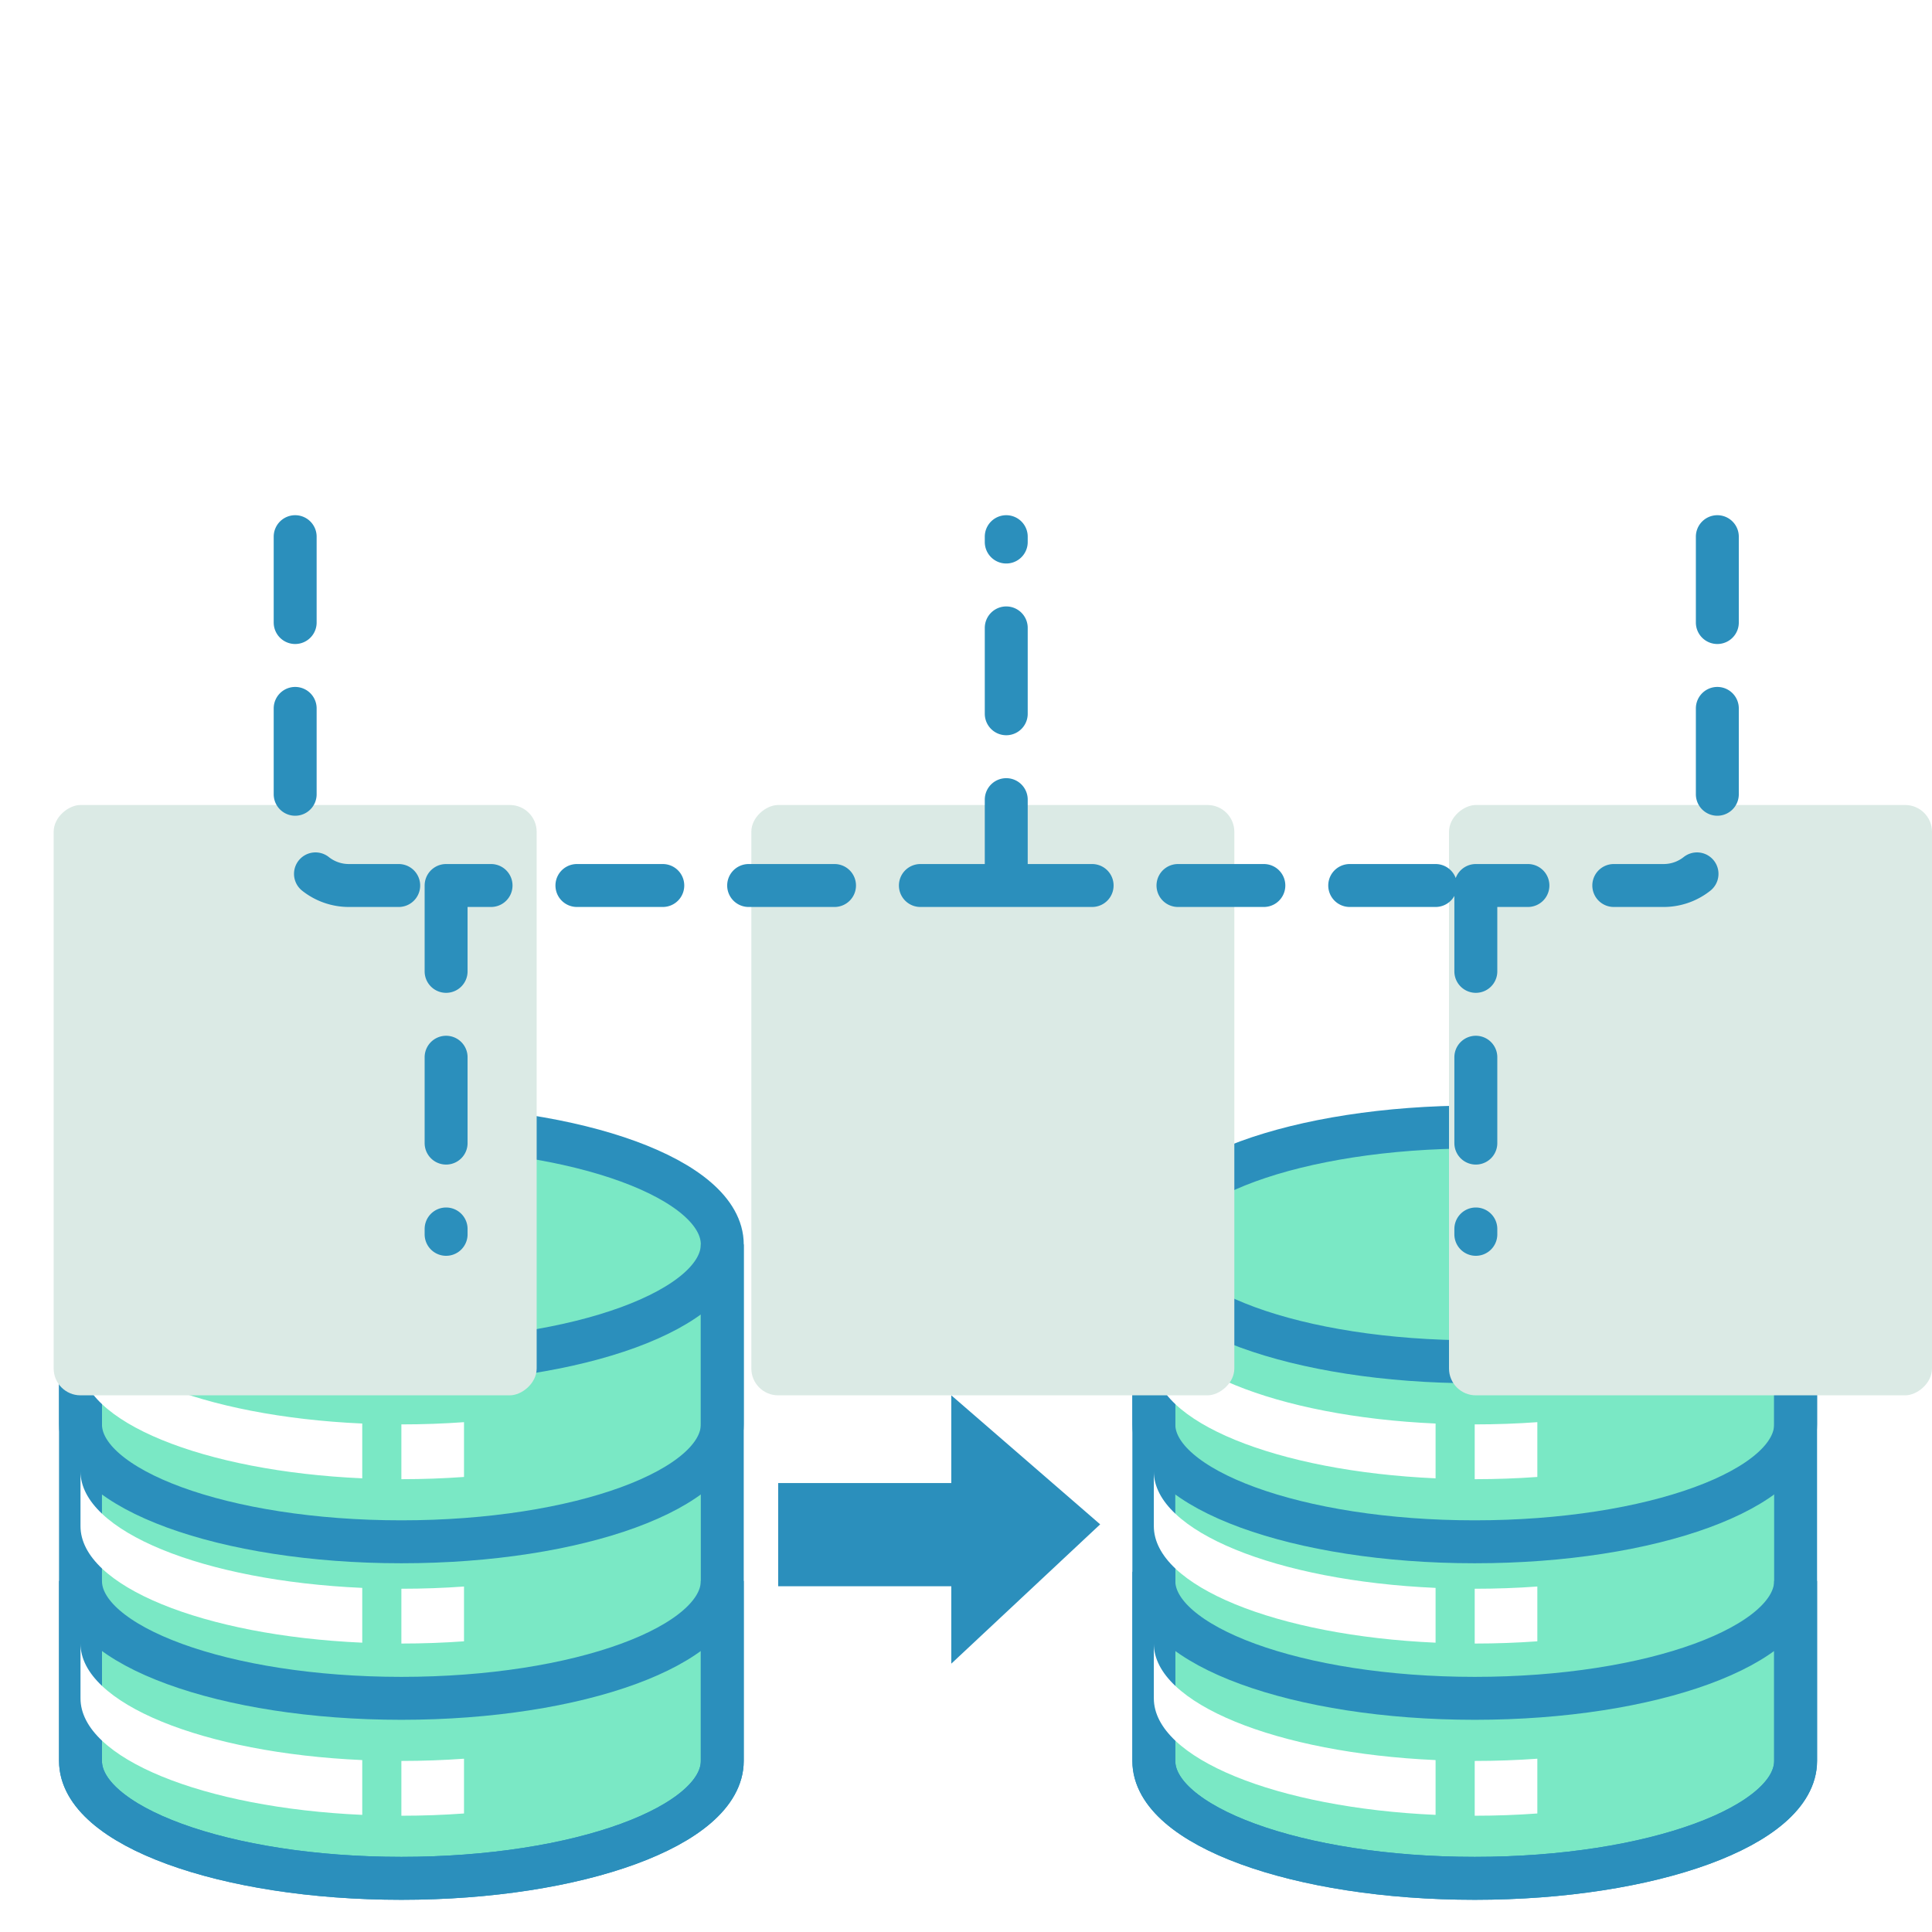
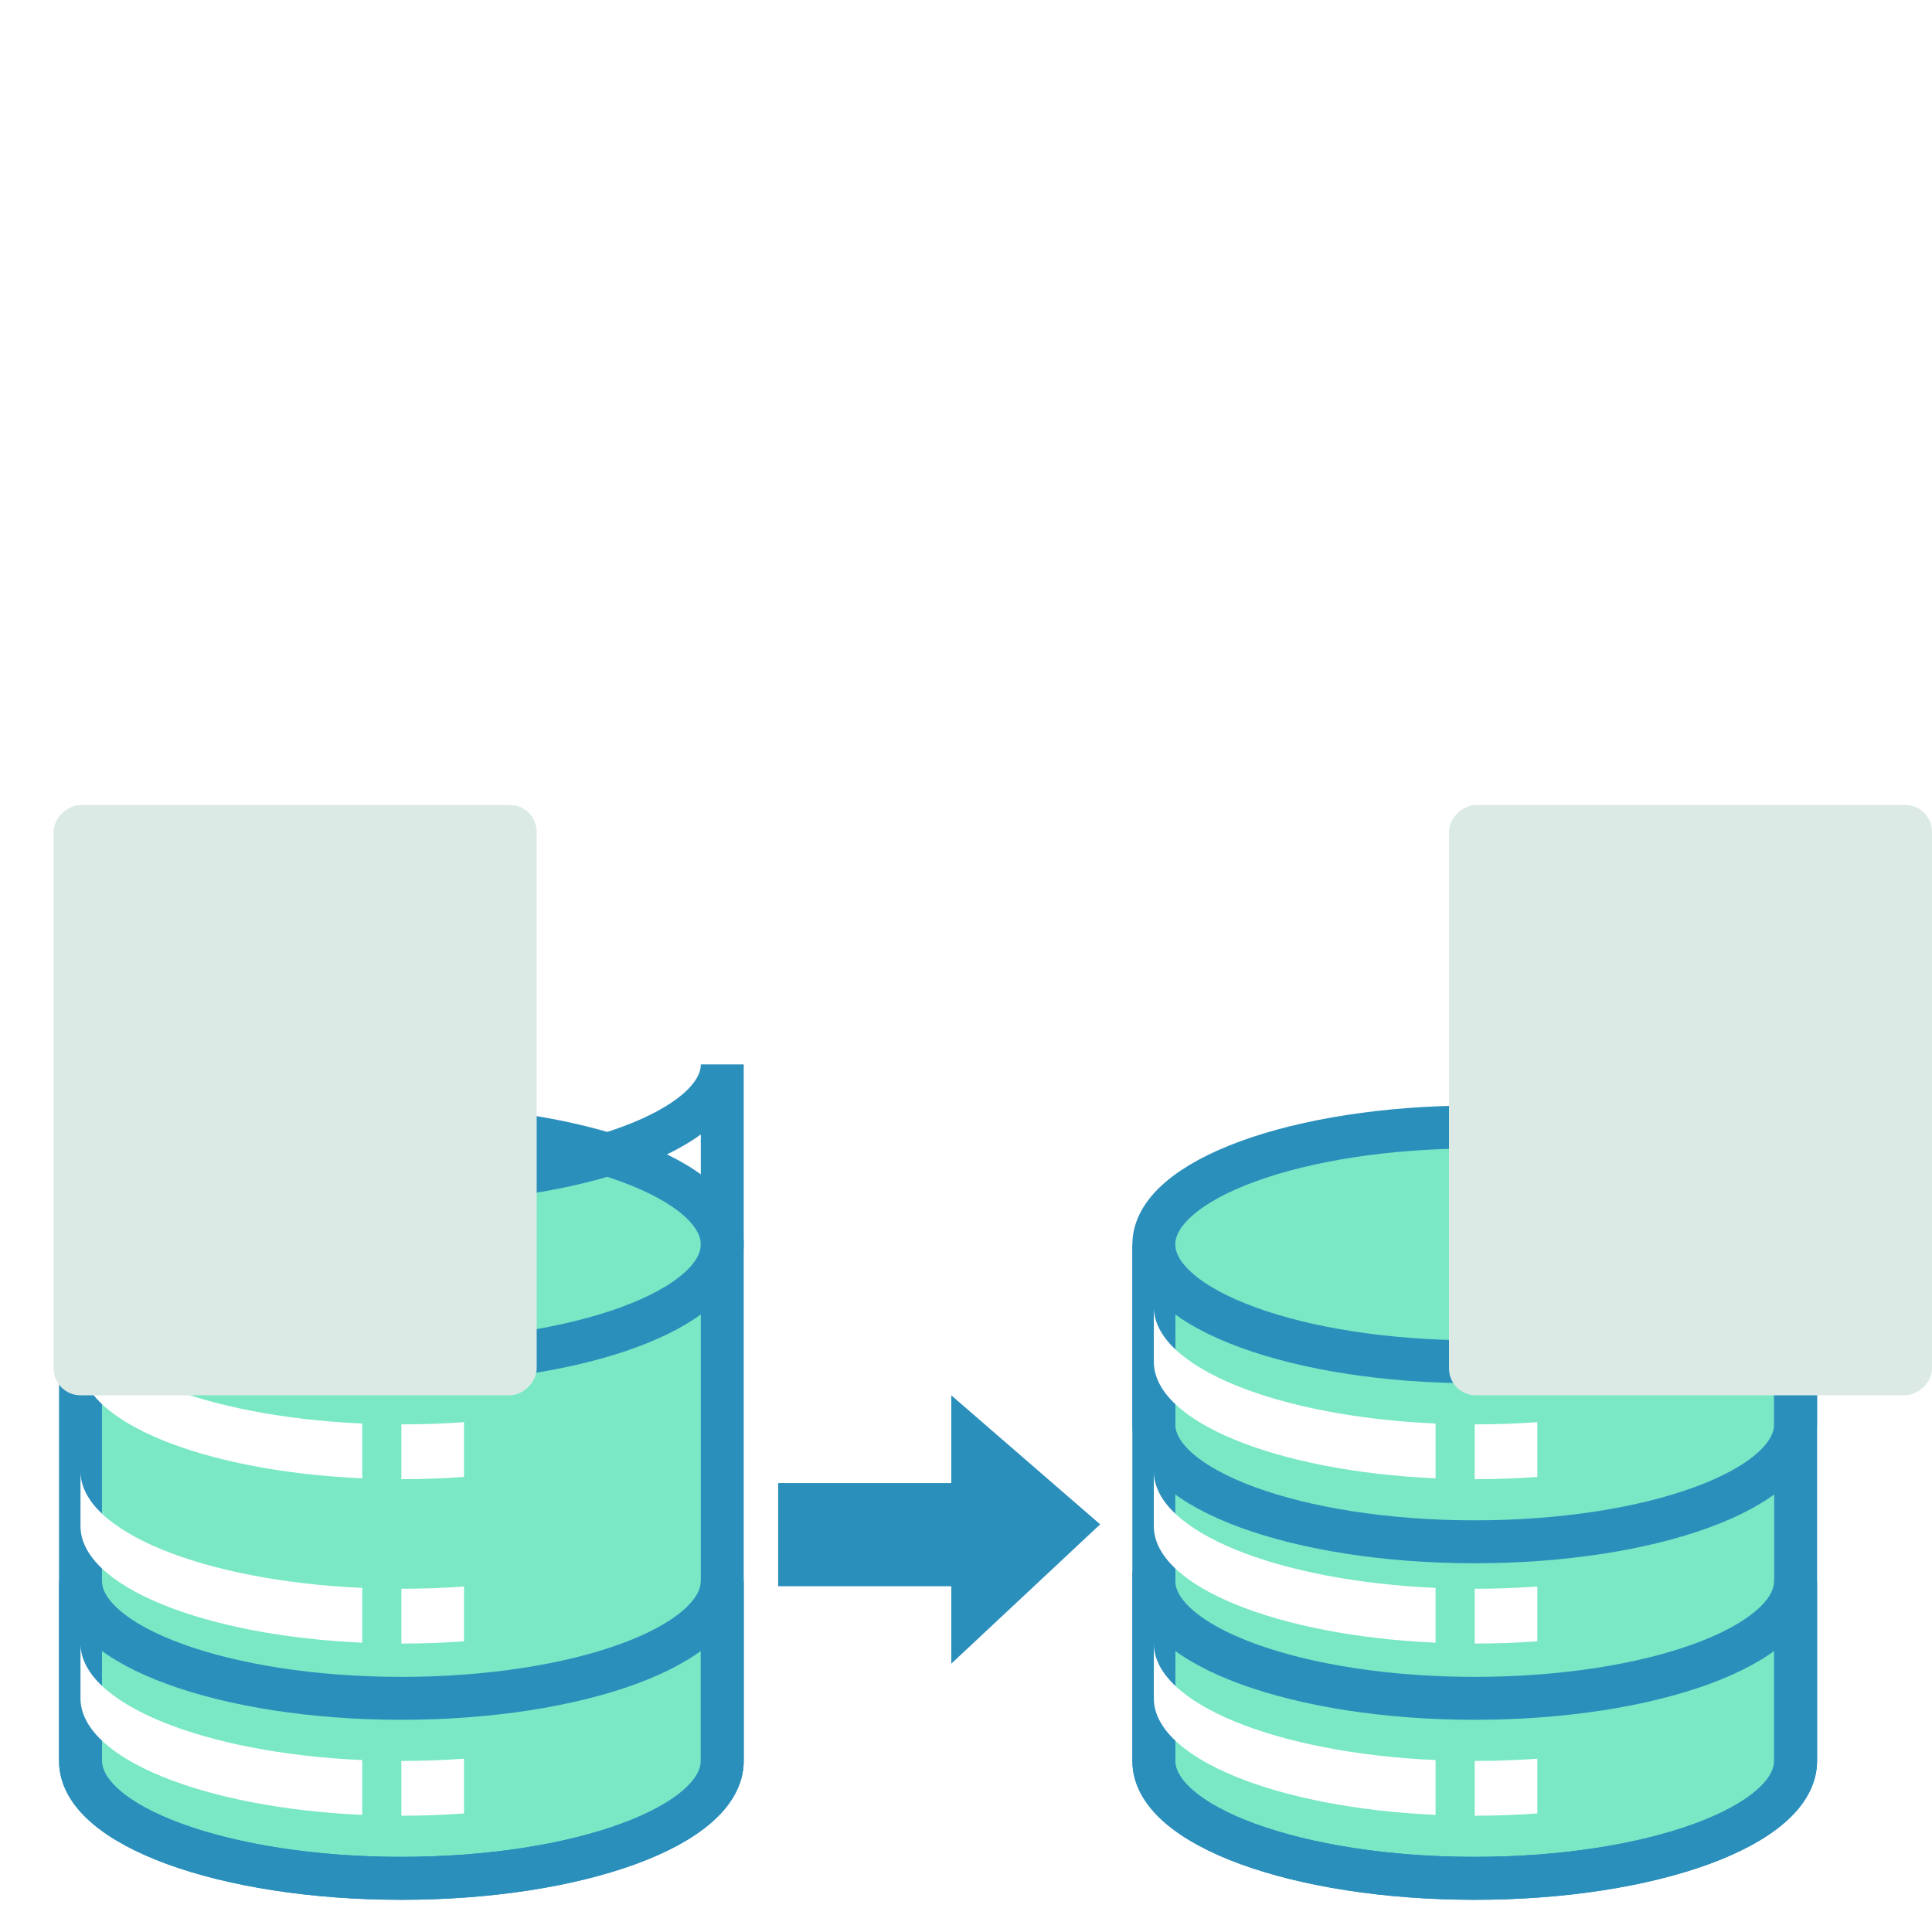
<svg xmlns="http://www.w3.org/2000/svg" width="72" height="72" fill="none">
  <g clip-path="url(#a)">
    <path fill="#7AE8C5" stroke="#2B8FBC" stroke-width="1.6" d="M3 46.375C3 43.959 8.354 42 14.958 42c6.605 0 11.959 1.959 11.959 4.375v19.25c0 2.416-5.354 4.375-11.959 4.375C8.354 70 3 68.041 3 65.625v-19.25Z" />
-     <path stroke="#2B8FBC" stroke-width="1.6" d="M3 58.917v6.708C3 68.041 8.354 70 14.958 70c6.605 0 11.959-1.959 11.959-4.375v-6.708c0 2.416-5.354 4.375-11.959 4.375C8.354 63.292 3 61.332 3 58.917Zm0-12.542v6.708c0 2.417 5.354 4.375 11.958 4.375 6.605 0 11.959-1.958 11.959-4.375v-6.708c0 2.416-5.354 4.375-11.959 4.375C8.354 50.75 3 48.791 3 46.375Z" />
+     <path stroke="#2B8FBC" stroke-width="1.6" d="M3 58.917v6.708C3 68.041 8.354 70 14.958 70c6.605 0 11.959-1.959 11.959-4.375v-6.708c0 2.416-5.354 4.375-11.959 4.375C8.354 63.292 3 61.332 3 58.917Zm0-12.542c0 2.417 5.354 4.375 11.958 4.375 6.605 0 11.959-1.958 11.959-4.375v-6.708c0 2.416-5.354 4.375-11.959 4.375C8.354 50.75 3 48.791 3 46.375Z" />
    <path fill="#fff" d="M13.5 59.176C7.583 58.913 3 57.07 3 54.833v2.042c0 2.236 4.583 4.08 10.5 4.343v-2.042Zm1.458 2.074c.799 0 1.579-.029 2.334-.083v-2.042c-.755.055-1.535.083-2.334.083v2.042ZM13.5 53.051C7.583 52.788 3 50.944 3 48.708v2.042c0 2.236 4.583 4.08 10.5 4.343V53.05Zm1.458 2.074c.799 0 1.579-.029 2.334-.083V53c-.755.055-1.535.083-2.334.083v2.042ZM13.5 65.593C7.583 65.33 3 63.486 3 61.25v2.042c0 2.235 4.583 4.08 10.5 4.343v-2.042Zm1.458 2.074c.799 0 1.579-.029 2.334-.084v-2.041c-.755.054-1.535.083-2.334.083v2.042Z" />
    <path fill="#7AE8C5" stroke="#2B8FBC" stroke-width="1.6" d="M43 46.375C43 43.959 48.354 42 54.958 42c6.605 0 11.959 1.959 11.959 4.375v19.25c0 2.416-5.354 4.375-11.959 4.375C48.354 70 43 68.041 43 65.625v-19.25Z" />
    <path stroke="#2B8FBC" stroke-width="1.6" d="M43 58.917v6.708C43 68.041 48.354 70 54.958 70c6.605 0 11.959-1.959 11.959-4.375v-6.708c0 2.416-5.354 4.375-11.959 4.375-6.604 0-11.958-1.96-11.958-4.375Zm0-12.542v6.708c0 2.417 5.354 4.375 11.958 4.375 6.605 0 11.959-1.958 11.959-4.375v-6.708c0 2.416-5.354 4.375-11.959 4.375C48.354 50.75 43 48.791 43 46.375Z" />
    <path fill="#fff" d="M53.5 59.176C47.583 58.913 43 57.07 43 54.833v2.042c0 2.236 4.583 4.08 10.5 4.343v-2.042Zm1.458 2.074c.799 0 1.579-.029 2.334-.083v-2.042c-.755.055-1.535.083-2.334.083v2.042ZM53.5 53.051c-5.917-.263-10.5-2.107-10.5-4.343v2.042c0 2.236 4.583 4.08 10.5 4.343V53.05Zm1.458 2.074c.799 0 1.579-.029 2.334-.083V53c-.755.055-1.535.083-2.334.083v2.042ZM53.5 65.593C47.583 65.33 43 63.486 43 61.25v2.042c0 2.235 4.583 4.08 10.5 4.343v-2.042Zm1.458 2.074c.799 0 1.579-.029 2.334-.084v-2.041c-.755.054-1.535.083-2.334.083v2.042Z" />
    <path fill="#2B8FBC" d="M41 56.808 35.452 52v3.27H29v3.845h6.452V62L41 56.808Z" />
    <g filter="url(#b)">
      <rect width="22" height="18" x="2" y="27" fill="#DBEAE5" rx="1" transform="rotate(-90 2 27)" />
    </g>
    <g filter="url(#c)">
-       <rect width="22" height="18" x="28" y="27" fill="#DBEAE5" rx="1" transform="rotate(-90 28 27)" />
-     </g>
+       </g>
    <g filter="url(#d)">
      <rect width="22" height="18" x="54" y="27" fill="#DBEAE5" rx="1" transform="rotate(-90 54 27)" />
    </g>
-     <path stroke="#2B8FBC" stroke-dasharray="3.2 3.2" stroke-linecap="round" stroke-width="1.6" d="M11 20v11a2 2 0 0 0 2 2h3.625M64 20v11a2 2 0 0 1-2 2h-7m-17.5 0V20m0 13H16.625M37.5 33H55m0 0v13M16.625 33v13" />
    <rect width="5" height="5" x="9" y="13" fill="#fff" rx="1" transform="rotate(-90 9 13)" />
    <rect width="5" height="5" x="35" y="13" fill="#fff" rx="1" transform="rotate(-90 35 13)" />
    <rect width="5" height="5" x="61" y="13" fill="#fff" rx="1" transform="rotate(-90 61 13)" />
  </g>
  <defs>
    <filter id="b" width="26" height="51" x="-2" y="2" color-interpolation-filters="sRGB" filterUnits="userSpaceOnUse">
      <feFlood flood-opacity="0" result="BackgroundImageFix" />
      <feColorMatrix in="SourceAlpha" result="hardAlpha" values="0 0 0 0 0 0 0 0 0 0 0 0 0 0 0 0 0 0 127 0" />
      <feMorphology in="SourceAlpha" radius="22" result="effect1_dropShadow_6025_58462" />
      <feOffset dy="24" />
      <feGaussianBlur stdDeviation="12" />
      <feColorMatrix values="0 0 0 0 0.068 0 0 0 0 0.191 0 0 0 0 0.354 0 0 0 0.12 0" />
      <feBlend in2="BackgroundImageFix" result="effect1_dropShadow_6025_58462" />
      <feColorMatrix in="SourceAlpha" result="hardAlpha" values="0 0 0 0 0 0 0 0 0 0 0 0 0 0 0 0 0 0 127 0" />
      <feOffset dy="1" />
      <feGaussianBlur stdDeviation="2" />
      <feColorMatrix values="0 0 0 0 0.068 0 0 0 0 0.191 0 0 0 0 0.354 0 0 0 0.06 0" />
      <feBlend in2="effect1_dropShadow_6025_58462" result="effect2_dropShadow_6025_58462" />
      <feBlend in="SourceGraphic" in2="effect2_dropShadow_6025_58462" result="shape" />
    </filter>
    <filter id="c" width="26" height="51" x="24" y="2" color-interpolation-filters="sRGB" filterUnits="userSpaceOnUse">
      <feFlood flood-opacity="0" result="BackgroundImageFix" />
      <feColorMatrix in="SourceAlpha" result="hardAlpha" values="0 0 0 0 0 0 0 0 0 0 0 0 0 0 0 0 0 0 127 0" />
      <feMorphology in="SourceAlpha" radius="22" result="effect1_dropShadow_6025_58462" />
      <feOffset dy="24" />
      <feGaussianBlur stdDeviation="12" />
      <feColorMatrix values="0 0 0 0 0.068 0 0 0 0 0.191 0 0 0 0 0.354 0 0 0 0.12 0" />
      <feBlend in2="BackgroundImageFix" result="effect1_dropShadow_6025_58462" />
      <feColorMatrix in="SourceAlpha" result="hardAlpha" values="0 0 0 0 0 0 0 0 0 0 0 0 0 0 0 0 0 0 127 0" />
      <feOffset dy="1" />
      <feGaussianBlur stdDeviation="2" />
      <feColorMatrix values="0 0 0 0 0.068 0 0 0 0 0.191 0 0 0 0 0.354 0 0 0 0.06 0" />
      <feBlend in2="effect1_dropShadow_6025_58462" result="effect2_dropShadow_6025_58462" />
      <feBlend in="SourceGraphic" in2="effect2_dropShadow_6025_58462" result="shape" />
    </filter>
    <filter id="d" width="26" height="51" x="50" y="2" color-interpolation-filters="sRGB" filterUnits="userSpaceOnUse">
      <feFlood flood-opacity="0" result="BackgroundImageFix" />
      <feColorMatrix in="SourceAlpha" result="hardAlpha" values="0 0 0 0 0 0 0 0 0 0 0 0 0 0 0 0 0 0 127 0" />
      <feMorphology in="SourceAlpha" radius="22" result="effect1_dropShadow_6025_58462" />
      <feOffset dy="24" />
      <feGaussianBlur stdDeviation="12" />
      <feColorMatrix values="0 0 0 0 0.068 0 0 0 0 0.191 0 0 0 0 0.354 0 0 0 0.12 0" />
      <feBlend in2="BackgroundImageFix" result="effect1_dropShadow_6025_58462" />
      <feColorMatrix in="SourceAlpha" result="hardAlpha" values="0 0 0 0 0 0 0 0 0 0 0 0 0 0 0 0 0 0 127 0" />
      <feOffset dy="1" />
      <feGaussianBlur stdDeviation="2" />
      <feColorMatrix values="0 0 0 0 0.068 0 0 0 0 0.191 0 0 0 0 0.354 0 0 0 0.06 0" />
      <feBlend in2="effect1_dropShadow_6025_58462" result="effect2_dropShadow_6025_58462" />
      <feBlend in="SourceGraphic" in2="effect2_dropShadow_6025_58462" result="shape" />
    </filter>
    <clipPath id="a">
      <path fill="#fff" d="M0 0h72v72H0z" />
    </clipPath>
  </defs>
</svg>